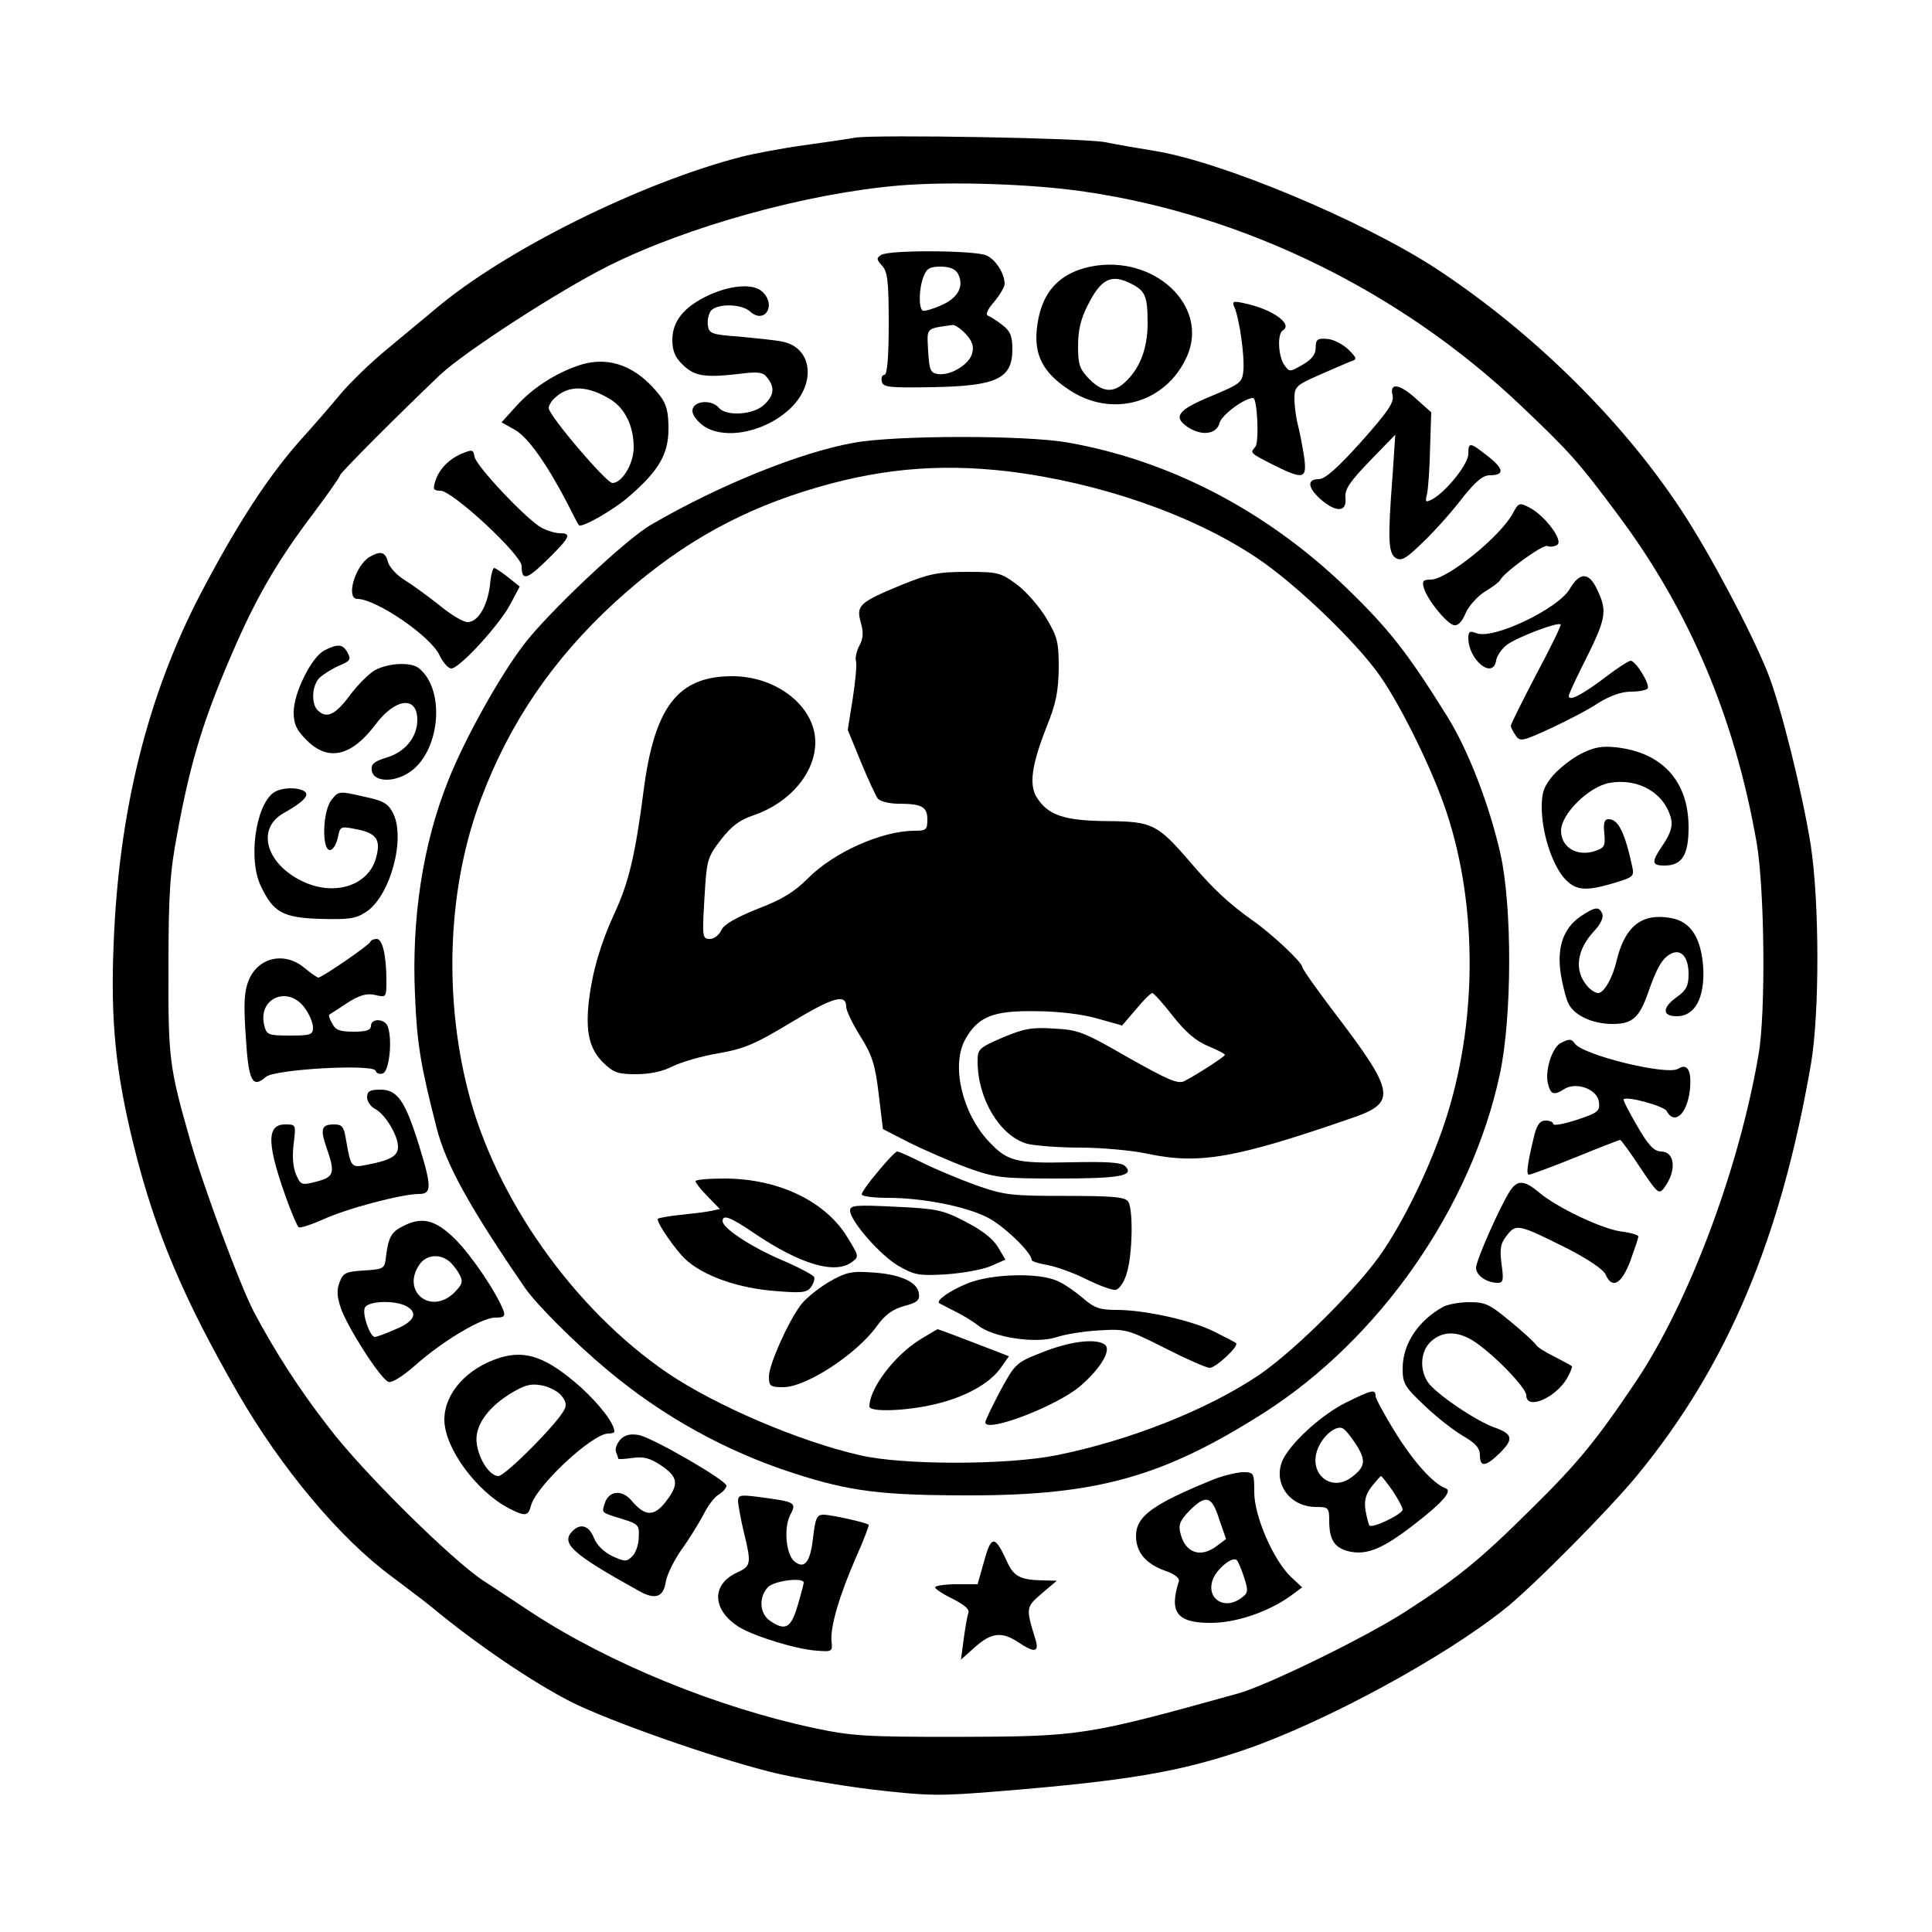
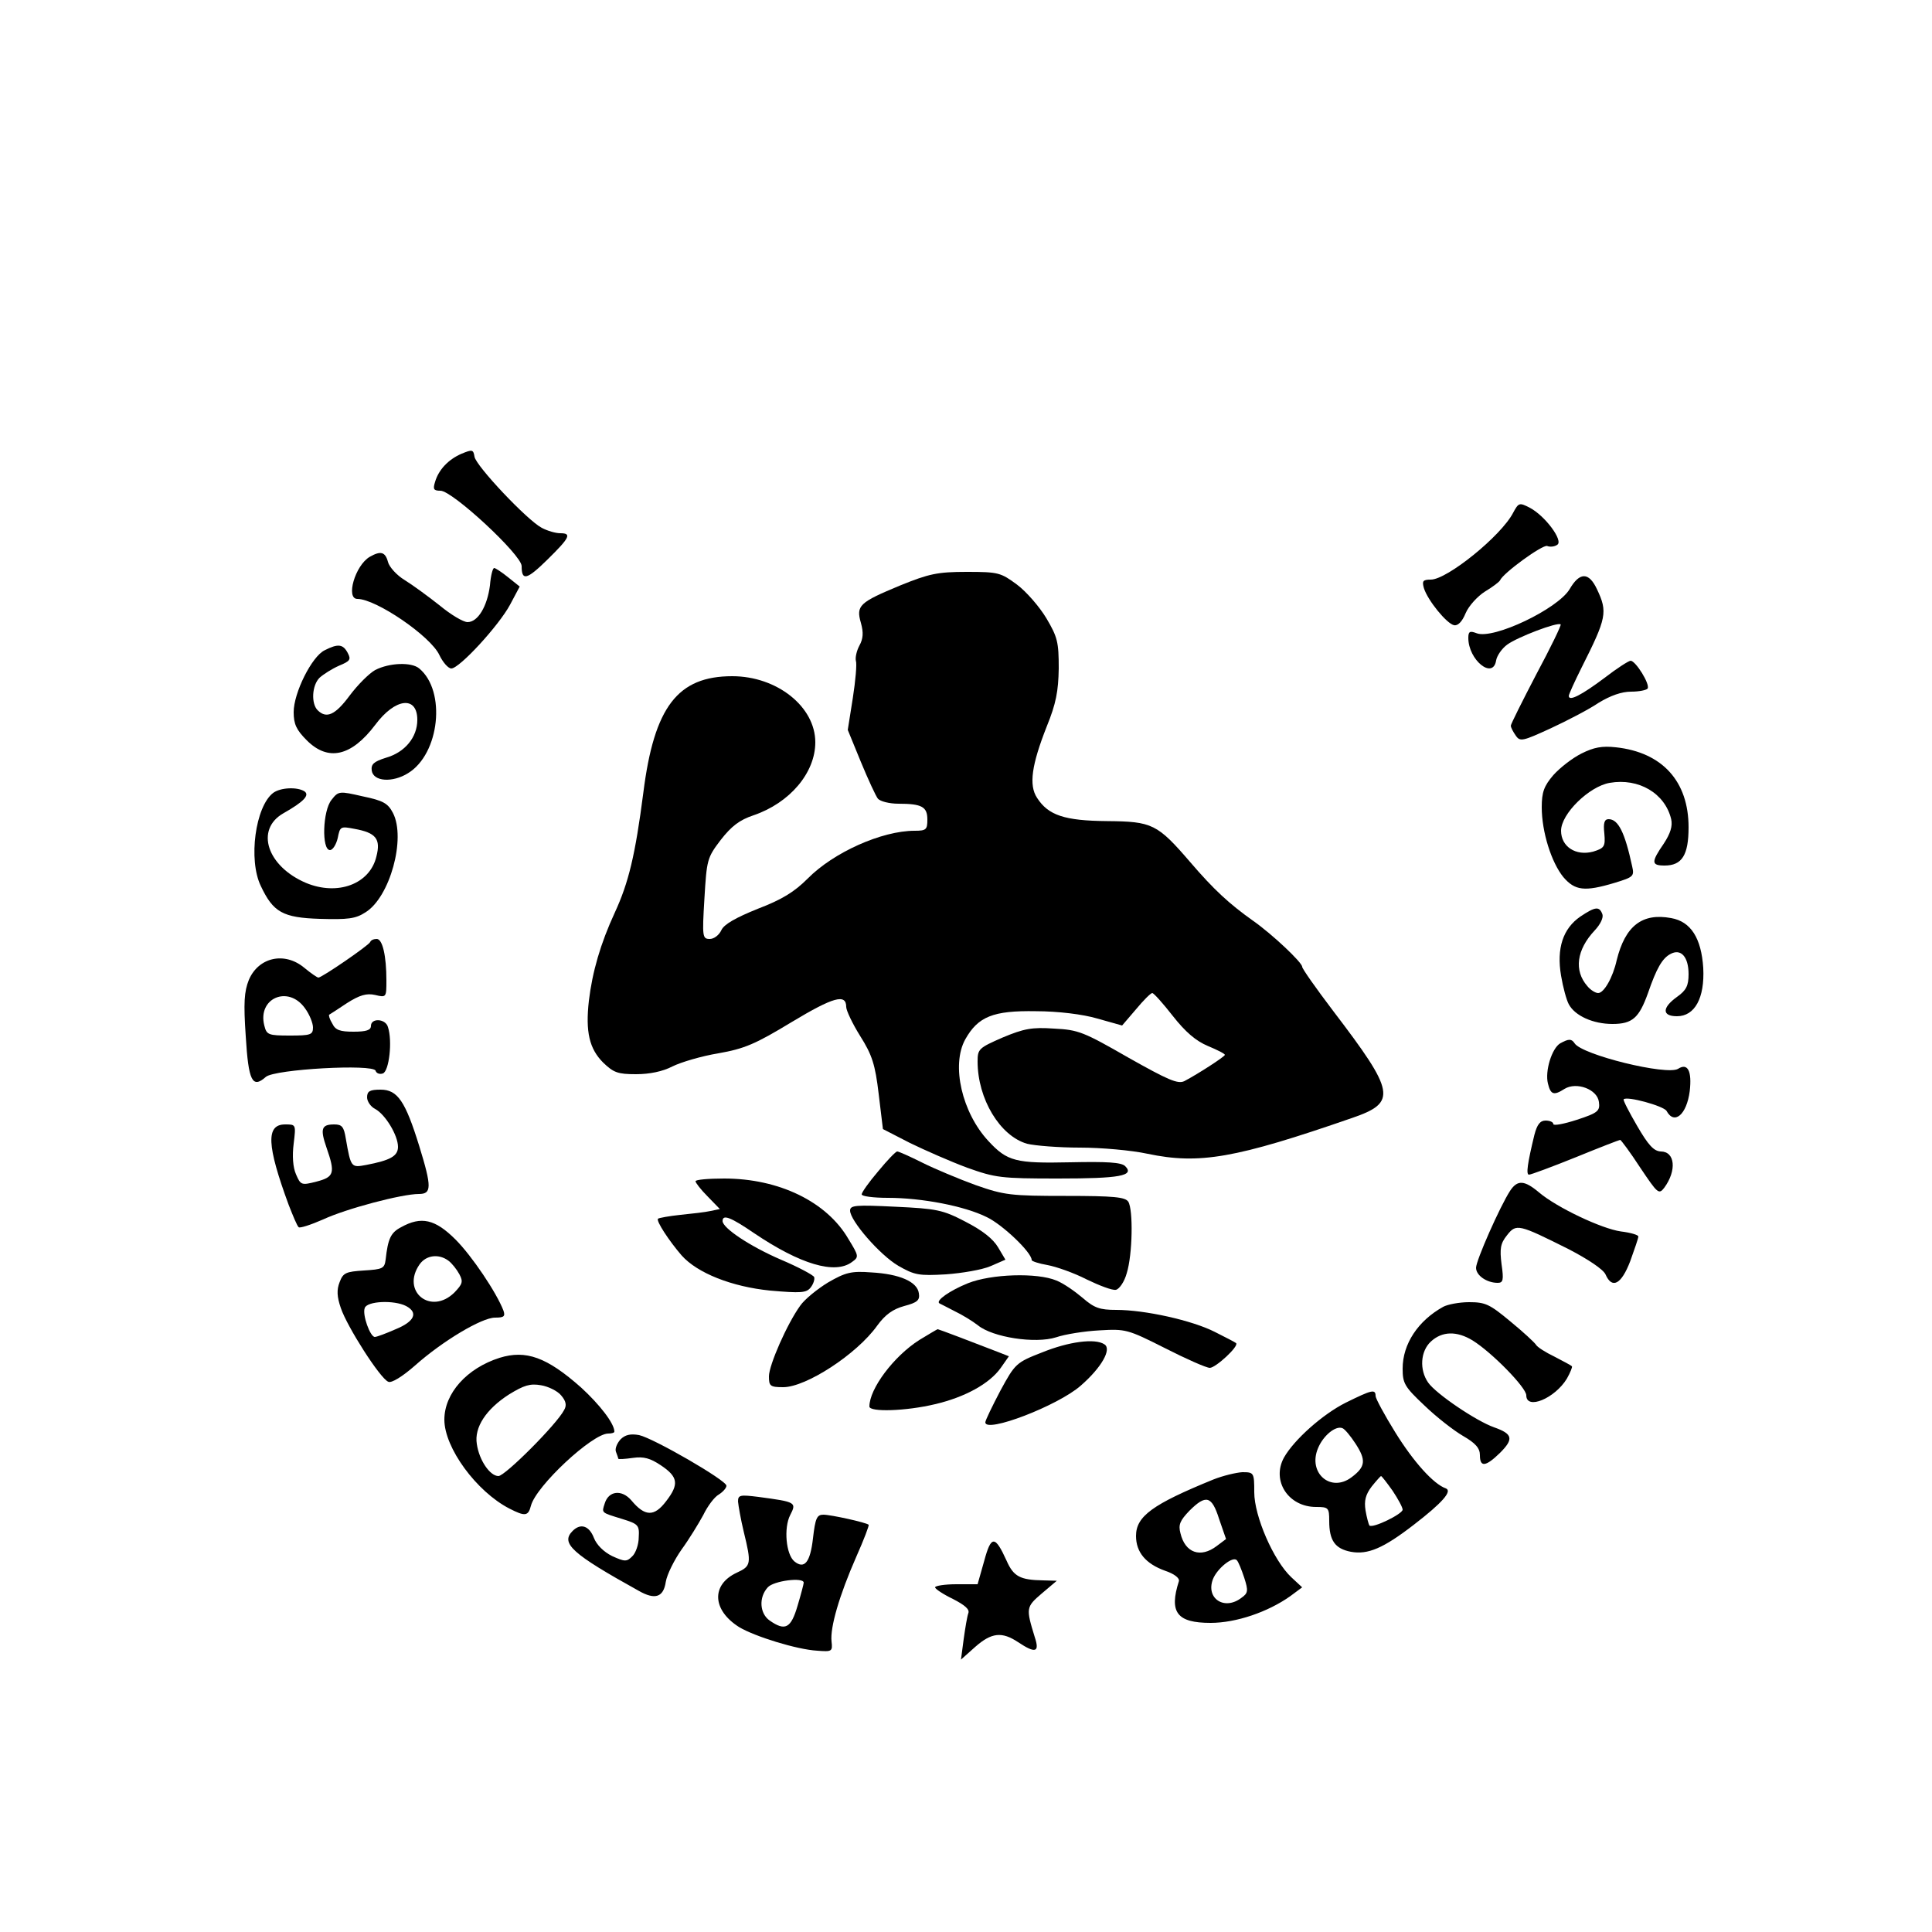
<svg xmlns="http://www.w3.org/2000/svg" width="666.667" height="666.667" version="1.0" viewBox="0 0 500 500">
-   <path d="M221.5 35.6c-1.6.3-7.7 1.2-13.5 2s-13.1 2.2-16.2 3c-26 6.7-61.5 24.3-79.4 39.6-2.8 2.3-8.4 7-12.4 10.3-4 3.3-9.3 8.4-11.9 11.5-2.5 3-6.9 8.1-9.8 11.3-8.5 9.4-16.7 21.9-26.3 40.2-13.8 26.4-21.3 56.4-22.6 91-.8 19.7.5 32.9 5.2 51.9 5.5 22.3 12.9 39.7 27 64.2 11.2 19.4 26.4 37.6 39.9 47.5 4.4 3.3 9 6.8 10.2 7.8 11.3 9.4 26.1 19.5 36.4 24.7 9.9 4.9 35.9 14.1 51.4 18 5.5 1.4 17.2 3.4 26 4.5 14.9 1.7 17.2 1.8 34 .4 32.8-2.7 46.1-5 63-10.8 20.5-7.1 51-23.6 66.9-36.3 7.1-5.6 27.3-26 34.4-34.7 23.3-28.4 37.1-61.2 44.9-106.5 2.2-13 2.2-41.7-.1-56.6-2.2-13.7-7.8-36.3-11.2-44.7-4.5-11.1-15.1-31-22.3-41.9-15.4-23.4-38.6-46.2-63.6-62.6-19.1-12.4-55.6-27.7-73-30.4-3.8-.6-9.5-1.6-12.5-2.2-5.4-1.1-58.7-2-64.5-1.2zm59.2 14c41.2 6 81.5 25.7 112.4 54.9 13.4 12.7 15.4 15 25.9 29.1 18.3 24.6 30 52.3 35.6 84.4 2.1 12.1 2.4 44.3.5 55-5.1 29.7-18 64-31.7 84.5-10.2 15.2-15.1 21.2-27.1 33-13.5 13.4-19.1 17.9-32.6 26.6-10.2 6.6-36 19.2-43.4 21.2-39.6 11-40.7 11.1-72.8 11.2-23.5 0-27-.2-36.9-2.3-25.2-5.4-52.8-16.7-72.9-29.8-4-2.6-9.6-6.4-12.6-8.3-8.3-5.5-31.4-28.3-40.1-39.8-7.7-9.9-14-19.8-19.3-29.8-3.6-6.9-13.1-32.4-16.6-44.8-5.3-18.6-5.6-20.8-5.5-44.7 0-18.7.4-24.5 2.3-34.4 3.5-19.1 7-30.3 15.3-49.1 5.7-12.9 11.1-22 19.8-33.5 3.8-5.1 7-9.6 7-10 0-.6 15.4-16 25.9-26 6.4-6 30.8-21.8 43.6-28.2C177.9 58.6 208.9 50 232.8 48c13.3-1.1 34.5-.4 47.9 1.6z" />
-   <path d="M228 66c-1.2.8-1.2 1.1.3 2.8 1.4 1.5 1.7 4 1.7 15 0 8.7-.4 13.2-1.1 13.2-.6 0-.9.8-.7 1.7.3 1.5 1.7 1.7 13.1 1.5C258 99.9 262 98 262 90.4c0-3.4-.5-4.7-2.6-6.3-1.4-1.1-3-2.1-3.7-2.4-.7-.2-.2-1.6 1.6-3.6 1.5-1.8 2.7-3.9 2.7-4.6 0-2.7-2.3-6.3-4.7-7.4-2.9-1.3-25.2-1.5-27.3-.1zm19.9 4.8c1.7 3.2.1 6.3-4.3 8.2-2.2 1-4.4 1.6-4.8 1.4-1.1-.7-1-5.7.2-8.8.8-2.1 1.6-2.6 4.4-2.6 2.4 0 3.8.6 4.5 1.8zm2 15.6c1.7 1.8 2.2 3.2 1.7 5-.7 2.9-5.6 5.9-8.9 5.4-1.9-.3-2.2-1-2.5-6-.3-6.1-.8-5.7 6.4-6.7.6 0 2.1 1 3.3 2.3zM282.2 69c-8.5 1.8-13 7.1-13.9 16.4-.6 6.6 1.7 11 8.1 15.3 11.2 7.7 25.4 3.7 30.8-8.5 5.8-13.1-8.6-26.5-25-23.2zm10.7 4.5c3.5 1.8 4.1 3.2 4.1 10.1 0 6.3-1.8 11.3-5.4 14.9-3.3 3.3-6.1 3.2-9.7-.4-2.5-2.6-2.9-3.7-2.9-8.6 0-4 .7-7 2.5-10.5 3.5-7 6.2-8.2 11.4-5.5zm-109.5 2.9c-6.4 3-9.4 6.7-9.4 11.6 0 2.7.7 4.5 2.6 6.3 3 3 5.6 3.5 14.3 2.5 5.5-.7 6.6-.5 7.7 1 2 2.5 1.7 4.6-.9 7-2.8 2.6-9.8 3-11.7.7-1.7-2-5.9-1.9-6.7.2-.4 1 .3 2.4 2.1 4 5 4.3 15.8 2.6 22.7-3.6 7.3-6.5 6.3-16.2-1.7-17.7-1.9-.4-7-.9-11.2-1.3-7.1-.5-7.7-.8-8-2.9-.2-1.3.2-3 .8-3.8 1.7-1.9 7.9-1.8 10.1.2 3.7 3.4 6.9-1.5 3.3-5-2.2-2.3-8.1-1.9-14 .8zm136.1 3.2c1.3 3.1 2.6 12.6 2.3 16.2-.3 3.2-.7 3.5-8.3 6.7-8.5 3.5-10 5.3-6.3 7.9 3.6 2.5 7.6 2.1 8.4-.9.5-2.1 6.5-6.5 8.7-6.5 1.1 0 1.6 11.4.6 12.6-1.4 1.7-1.6 1.5 4.8 4.8 7.7 3.8 8.6 3.6 7.8-2.2-.4-2.6-1.1-6.3-1.6-8.2-.5-1.9-.9-5-.9-6.8 0-3.1.4-3.5 6.3-6.1 3.4-1.5 7.1-3.1 8.1-3.5 1.9-.6 1.9-.8-.5-3.2-1.4-1.3-3.8-2.6-5.5-2.7-2.5-.2-2.9.2-2.9 2.3 0 1.7-1 3-3.4 4.4-3.3 1.9-3.4 1.9-4.7.1-1.6-2.2-1.9-8.1-.4-9 2.7-1.6-2.7-5.5-9.9-7-3.1-.7-3.3-.5-2.6 1.1zM150.3 94.4c-6.3 2-12.5 6-16.7 10.7l-3.8 4.2 3.4 1.9c3.4 1.9 8.2 8.7 13.5 18.8 1.5 3 2.9 5.7 3.1 5.9.5.9 8.9-3.8 13.1-7.5 7.6-6.6 10.1-10.9 10.1-17.4 0-4.4-.5-6.4-2.2-8.6-5.9-7.6-13-10.3-20.5-8zm7.6 8.9c3.8 2.3 6.1 6.9 6.1 12.5 0 4.2-3 9.2-5.5 9.2-1.6 0-16.5-17.5-16.5-19.4 0-.7.8-2 1.8-2.8 3.5-3.2 8.3-3 14.1.5zm202.5-1c.4 1.9-1.1 4.1-8.1 12-6.2 6.9-9.4 9.7-11 9.7-3.2 0-2.9 2.3.8 5.5 3.9 3.2 6.5 3 6.1-.7-.2-2.2 1.1-4.1 6.3-9.5l6.6-6.8-.7 10.5c-1.3 16.8-1.1 20.1.8 21.4 1.5.9 2.7.2 7.4-4.4 3.1-3 7.6-8.1 10-11.3 3.3-4.1 5.2-5.7 6.9-5.7 3.9 0 3.8-1.6-.4-4.9-4.7-3.7-5.1-3.8-5.1-.6 0 2.6-5.7 9.7-9.3 11.7-1.8.9-1.9.8-1.4-1.3.3-1.3.7-6.6.8-11.8l.3-9.4-3.7-3.3c-4.4-4.1-7.2-4.5-6.3-1.1zm-139.5 12.3c-13.9 2.5-34.9 11-52.4 21.2-6.5 3.7-26.9 23-33 31.1-6.4 8.4-15.4 24.7-19.5 35.1-6.6 16.5-9.5 35.7-8.6 55.5.5 12.7 1.5 18.4 5.6 34.4 2.4 9.5 8.7 20.8 23 41.6 2.9 4.1 12.5 13.8 21 20.9 14.4 12.1 30.8 21.2 48.5 26.9 14.5 4.7 22.8 5.7 45.4 5.7 33 0 50.1-4.8 76.1-21.3 30.1-19.2 53.8-53.2 61.2-87.9 3.1-14.7 3.2-43 .1-56.9-2.9-12.7-8.3-26.7-13.7-35.4-10.5-16.9-15.4-23-26.6-33.8-20.6-19.7-45.5-32.6-71.8-37.2-10.9-1.9-44.6-1.9-55.3.1zM261 122c23.6 2.9 47.6 11.2 64.3 22.4 9.9 6.6 25.7 21.7 31.9 30.6 5.5 7.9 13.7 24.6 17.2 35.3 8.1 24.5 7.9 54.9-.5 80.2-3.7 11.1-9.7 23.8-15.8 33-6 9.1-22.6 25.7-32.2 32.3-13.5 9.1-33.6 17-52.4 20.8-12.9 2.6-40 2.6-51 0-15.8-3.6-37.4-12.9-49.8-21.3-24.3-16.6-44.6-45.4-51.6-73.1-6.4-25.1-5.1-53.1 3.4-75.5 7.4-19.7 18.6-36.1 34.6-50.8 15.2-13.9 30.3-22.8 48.9-28.7 18.3-5.8 34.5-7.4 53-5.2z" />
  <path d="M233 151.5c-10.6 4.4-11.5 5.2-10.2 9.7.7 2.5.6 4.1-.4 5.9-.7 1.3-1.1 3.1-.9 3.9.3.8-.1 5.2-.8 9.7l-1.3 8.2 3.4 8.3c1.9 4.6 3.9 8.9 4.4 9.5.6.7 3 1.3 5.3 1.3 6.1 0 7.5.8 7.5 4.1 0 2.6-.3 2.9-3.3 2.9-8.5 0-21 5.6-27.7 12.4-3.4 3.4-6.6 5.4-12.9 7.8-5.7 2.3-8.7 4-9.4 5.5-.6 1.3-1.9 2.3-3 2.3-1.9 0-2-.5-1.4-10.4.6-10.1.7-10.6 4.2-15.2 2.8-3.6 4.9-5.2 8.5-6.4 9.4-3.2 16-11 16-18.9 0-9.2-9.9-17.1-21.5-17.1-14.1 0-20.2 7.9-23 30.1-2.1 16.2-3.8 23.3-7.4 31.1-3.7 8-5.8 15.3-6.7 22.8-.9 8 .1 12.4 3.7 16 2.7 2.6 3.8 3 8.5 3 3.5 0 6.9-.7 9.4-2 2.2-1.1 7.6-2.7 11.9-3.4 6.8-1.2 9.6-2.4 19-8.1 10.8-6.5 14.1-7.4 14.1-3.9 0 .9 1.6 4.3 3.6 7.5 3.1 4.9 3.9 7.4 4.8 15l1.1 9.1 7 3.6c3.9 1.9 10.5 4.8 14.8 6.4 7.3 2.6 8.7 2.8 23.5 2.8 16 0 19.9-.7 17.4-3.2-1-1-4.7-1.2-14.2-1-14.1.3-16.3-.2-21.2-5.5-6.8-7.3-9.7-19.6-6-26.3 3.3-5.9 7.2-7.5 18.3-7.3 5.7 0 12.2.8 15.9 1.9l6.4 1.8 3.6-4.2c1.9-2.3 3.8-4.2 4.2-4.2.4 0 2.8 2.7 5.3 5.9 3.3 4.2 6 6.5 9.1 7.8 2.4 1 4.4 2 4.4 2.3-.1.5-6.9 4.9-10.5 6.8-1.7.8-4.2-.3-14.5-6.1-11.5-6.6-12.9-7.2-19.2-7.5-5.7-.4-7.8 0-13.3 2.3-6.2 2.7-6.5 3-6.5 6.2 0 9.7 5.8 19.3 12.8 21.3 2 .5 8.2 1 13.7 1s13.4.7 17.5 1.6c13.4 2.8 22.7 1.2 53-9.3 11.6-4 11.1-6.6-5-27.7-4.4-5.8-8-10.9-8-11.4 0-1.1-7.7-8.4-12.7-11.9-6.2-4.4-10.2-8.1-16.2-15.1-8.6-10-9.9-10.6-21.6-10.7-11-.1-15.2-1.5-18.1-6-2.2-3.3-1.4-8.6 2.5-18.5 2.4-5.9 3-9.1 3.1-15 0-6.8-.3-8.1-3.2-13-1.8-3-5.2-6.9-7.6-8.7-4.2-3.1-4.8-3.3-13-3.3-7.6 0-9.8.5-17.2 3.5z" />
  <path d="M227.3 303.1c-2.4 2.8-4.3 5.5-4.3 6s3 .9 6.8.9c8.7 0 19.8 2.1 25.6 5 4 1.9 11.6 9.1 11.6 11.1 0 .3 1.8.9 4.1 1.3 2.2.4 6.8 2 10.1 3.7 3.3 1.6 6.7 2.9 7.6 2.7.9-.2 2.2-2.1 2.8-4.3 1.5-4.8 1.7-16.4.4-18.5-.8-1.2-3.7-1.5-16.2-1.5-14.2 0-15.9-.2-23.3-2.8-4.4-1.6-10.6-4.2-13.8-5.8-3.2-1.6-6.1-2.9-6.5-2.9-.4 0-2.6 2.3-4.9 5.1zm-47.3 2.6c0 .4 1.4 2.2 3.1 3.9l3.2 3.3-2.4.5c-1.3.3-4.8.7-7.8 1-2.9.3-5.6.8-5.8 1-.6.5 2.9 5.8 6.1 9.5 4.1 4.6 13 8.1 22.9 9.1 8 .7 9.4.6 10.5-.8.7-.9 1.1-2.1.9-2.7-.2-.5-4.1-2.6-8.6-4.5-8.1-3.5-15.1-8.2-15.1-10 0-1.8 2.1-1 8.1 3.1 12 8.1 21 10.8 25.4 7.5 1.8-1.3 1.8-1.5-.9-5.9-5.6-9.7-18-15.7-32.2-15.7-4.1 0-7.4.3-7.4.7z" />
  <path d="M220 313.3c0 2.6 7.7 11.5 12.5 14.3 4.2 2.4 5.3 2.6 12.3 2.2 4.2-.3 9.4-1.2 11.5-2.1l3.9-1.7-1.9-3.2c-1.3-2.2-4.1-4.4-8.4-6.6-5.9-3.1-7.5-3.4-18.2-3.9-10.2-.5-11.7-.4-11.7 1zm-5.7 18.6c-2.8 1.7-6.1 4.4-7.2 6-3.4 4.7-8.1 15.4-8.1 18.3 0 2.5.3 2.8 3.7 2.8 5.9 0 19-8.5 24.3-15.9 2.1-2.9 4.1-4.3 7-5.1 3.4-.9 4.1-1.5 3.8-3.3-.4-3-5-5-12.3-5.4-5.2-.4-6.7 0-11.2 2.6zm36.2.2c-4.7 1.9-8.4 4.5-7.4 5.2.2.1 2 1 3.9 2 1.9.9 4.7 2.6 6.1 3.7 3.8 3.1 14.8 4.8 20.2 3.1 2.3-.8 7.4-1.6 11.2-1.8 6.8-.4 7.3-.3 17 4.6 5.5 2.8 10.7 5.1 11.6 5.1 1.5 0 7.6-5.6 6.8-6.4-.2-.2-2.7-1.5-5.5-2.9-5.9-3-18.1-5.7-25.5-5.7-4.3 0-5.7-.5-8.7-3.1-2-1.7-5-3.8-6.8-4.5-5-2.1-16.9-1.7-22.9.7zm-12.6 14.7C231.3 351 225 359.4 225 364c0 1.5 9.5 1.2 17-.6 7.7-1.8 14.1-5.3 17-9.4l2.1-3-2.8-1.1c-6.4-2.5-15.4-5.9-15.6-5.9-.2 0-2.3 1.3-4.8 2.8z" />
  <path d="M269.7 350c-6.7 2.6-7 2.9-10.8 9.9-2.1 4-3.9 7.7-3.9 8.2 0 2.9 18.8-4.3 24.7-9.5 5.4-4.7 8.1-9.5 6.1-10.7-2.4-1.6-9.2-.7-16.1 2.1zM119.5 117.4c-3.5 1.5-6 4.2-6.9 7.3-.6 1.9-.4 2.3 1.4 2.3 3.1 0 21 16.6 21 19.5 0 3.9 1.3 3.6 6.7-1.7 5.8-5.7 6.3-6.8 3.3-6.8-1.2 0-3.3-.6-4.8-1.4-3.8-2-17-16-17.4-18.4-.3-1.9-.6-1.9-3.3-.8zm272.1 15.3c-3.1 6-17.1 17.3-21.3 17.3-2.1 0-2.3.4-1.8 2.2 1 3.2 5.9 9.2 7.8 9.6 1 .2 2.1-.9 3-3.1.8-1.9 3.1-4.4 5-5.6 2-1.2 3.7-2.5 3.9-2.9.8-1.9 11-9.3 12.2-8.9.7.3 1.9.2 2.6-.3 1.7-1-3.1-7.5-7.1-9.6-2.7-1.4-2.9-1.3-4.3 1.3zM95.7 144.1c-3.8 2.2-6.3 10.9-3.2 10.9 4.8 0 18.9 9.6 21.2 14.5.9 1.9 2.3 3.5 3.1 3.5 2.1 0 12.3-11.1 15.2-16.5l2.5-4.7-3-2.4c-1.6-1.3-3.3-2.4-3.6-2.4-.4 0-.9 2-1.1 4.5-.7 5.4-3.1 9.5-5.8 9.5-1.1 0-4.3-1.9-7.2-4.3-2.9-2.3-7-5.3-9.1-6.6-2-1.2-4-3.4-4.3-4.7-.7-2.6-1.9-2.9-4.7-1.3zm310.5 8.4c-3.1 5.1-19.6 13-24 11.4-1.8-.7-2.2-.5-2.2 1.2 0 5.7 6.4 10.9 7.2 5.8.2-1.2 1.5-3.1 2.9-4.1 2.6-1.9 13-5.9 13.8-5.2.2.2-2.6 6-6.3 12.9-3.6 6.9-6.6 12.9-6.6 13.3 0 .5.6 1.6 1.3 2.6 1.1 1.6 1.8 1.4 9-1.9 4.3-2 9.9-4.9 12.4-6.6 3.1-1.9 6-2.9 8.4-2.9 2.1 0 4-.4 4.3-.8.7-1.1-3.1-7.2-4.4-7.2-.5 0-3.6 2-6.7 4.4-6 4.5-9.3 6.2-9.3 4.7 0-.4 1.5-3.7 3.3-7.3 6.5-12.9 6.8-14.4 4-20.3-2.1-4.5-4.5-4.5-7.1 0zM84 168.3c-3.3 1.6-8 11-8 16 0 3.1.7 4.6 3.4 7.3 5.5 5.5 11.5 4.2 17.7-4 5.2-7 10.9-7.6 10.9-1.3 0 4.5-3.2 8.4-8.1 9.8-3.2 1-3.9 1.7-3.7 3.3.4 2.9 5.4 3.2 9.4.7 8.2-5 9.9-21.3 2.9-27.1-2-1.7-7.7-1.5-11.4.4-1.6.9-4.5 3.8-6.6 6.6-3.7 5-6 6.1-8.3 3.8-1.7-1.7-1.5-6.4.5-8.4 1-.9 3.2-2.3 5-3.1 2.9-1.2 3.2-1.6 2.3-3.3-1.2-2.3-2.5-2.5-6-.7zM409.3 195c-2.4 1.2-5.6 3.7-7.3 5.6-2.4 2.8-3 4.4-3 8.3 0 6.4 2.5 14.3 5.6 18.1 3 3.5 5.5 3.8 13.2 1.5 4.9-1.5 5.2-1.7 4.6-4.3-1.9-8.8-3.6-12.2-6.1-12.2-1.1 0-1.4 1-1.1 3.7.3 3.4 0 3.8-2.9 4.7-4.5 1.2-8.3-1.3-8.3-5.4 0-4.4 7.3-11.5 12.6-12.4 7.5-1.3 14.3 2.7 15.9 9.4.4 1.8-.2 3.7-1.9 6.3-3.3 4.8-3.3 5.7.2 5.7 4.5 0 6.2-2.7 6.2-9.9 0-11.9-6.8-19.4-18.8-20.7-3.6-.4-5.7 0-8.9 1.6zM70.7 205.2c-4.6 3.5-6.5 17.3-3.2 24.1 3.2 6.8 5.7 8.2 15.3 8.5 7.2.2 9.2 0 11.8-1.7 6.3-3.9 10.5-19.1 7.1-25.7-1.3-2.5-2.5-3.2-7.8-4.3-6.1-1.4-6.3-1.4-8.1.9-2.3 2.8-2.6 13-.4 13 .7 0 1.6-1.4 2-3.1.6-3 .7-3.1 4.3-2.4 5.6 1 6.9 2.6 5.7 7.2-1.7 7.1-10 10.2-18.2 6.8-10.1-4.3-13.2-13.8-5.9-18 5.3-3 6.9-4.7 5.5-5.7-1.9-1.2-6.2-1-8.1.4zm338.3 32c-4.5 3.1-6.2 8.2-5 15.3.5 3 1.4 6.3 2 7.4 1.6 3 6.3 5.1 11.3 5.1 5.2 0 6.9-1.6 9.2-8 2.2-6.4 3.7-9 5.8-10.1 2.7-1.5 4.7.7 4.7 5.2 0 3-.6 4.2-3 5.9-3.9 2.8-3.9 5 0 5 4.6 0 7.2-4.7 6.8-12.5-.5-7.7-3.2-12-8.3-12.9-7.5-1.4-11.9 2-14.1 10.9-1 4.5-3.3 8.5-4.8 8.5-.7 0-2-.8-2.8-1.8-3.5-4-2.8-9.4 1.9-14.4 1.5-1.6 2.3-3.3 2-4.2-.8-2.1-1.8-2-5.7.6zm-313.2 6.6c-.4.9-12.5 9.2-13.4 9.2-.3 0-1.9-1.1-3.6-2.5-5.1-4.3-11.9-2.8-14.4 3.1-1.2 3-1.4 5.9-.8 14.6.7 11.6 1.7 13.6 5.2 10.5 2.3-2 27.8-3.4 28.4-1.6.2.7 1.1 1 1.9.7 1.6-.6 2.5-8.4 1.3-12-.6-2.2-4.4-2.4-4.4-.3 0 1.1-1.2 1.5-4.5 1.5-3.5 0-4.7-.4-5.5-2.1-.7-1.1-1-2.2-.8-2.3.2-.1 2.2-1.4 4.6-3 3.3-2.1 5.1-2.6 7.3-2.1 2.9.7 2.9.6 2.9-3.8 0-6.3-1-10.7-2.5-10.7-.8 0-1.5.3-1.7.8zm-16.9 17.1c1.2 1.6 2.1 3.9 2.1 5 0 1.9-.6 2.1-6 2.1-5.6 0-6-.2-6.6-2.6-1.8-7.1 6.2-10.5 10.5-4.5zm324.9 9.1c-2.2 1.3-4 7.2-3.2 10.4.7 2.9 1.5 3.2 4.3 1.4 3.1-1.9 8.5.1 8.9 3.4.3 2.3-.2 2.8-5.7 4.6-3.4 1.1-6.1 1.6-6.1 1.1s-.9-.9-2-.9c-1.4 0-2.2 1-2.9 3.7-1.8 7.4-2.2 10.3-1.4 10.3.5 0 5.9-2 12.1-4.5 6.1-2.5 11.3-4.5 11.5-4.5.2 0 2.6 3.2 5.2 7.2 4.5 6.7 4.8 7 6.2 5.2 3.3-4.5 2.8-9.4-.9-9.4-1.8-.1-3.2-1.6-6.1-6.6-2.1-3.6-3.7-6.7-3.5-6.9.8-.9 10.3 1.7 11.1 3 2 3.7 5.2 1 6-5.1.6-5.2-.5-7.4-3-5.8-2.9 1.8-24.9-3.6-26.8-6.6-.8-1.2-1.5-1.2-3.7 0zM95 284c0 1 .9 2.4 2.1 3 2.6 1.4 5.9 6.8 5.9 9.8 0 2.4-2 3.5-8.3 4.7-3.8.7-3.9.7-5.2-6.8-.5-3.1-1-3.7-3-3.7-3.3 0-3.7 1.1-2 6 2.3 6.6 2 7.6-2.6 8.8-3.9 1-4.1.9-5.3-1.9-.8-1.8-1-4.8-.6-7.9.6-5 .6-5-2.2-5-5 0-4.8 5.3.9 20.8 1.1 2.8 2.2 5.5 2.6 5.8.3.3 3.1-.6 6.3-2 6-2.8 20.4-6.6 24.8-6.6 3.3 0 3.4-1.7.1-12.4-3.6-11.6-5.6-14.6-10-14.6-2.8 0-3.5.4-3.5 2zm295.8 24.2c-2.6 4-8.8 18-8.8 19.9 0 2 2.8 3.9 5.6 3.9 1.4 0 1.6-.7 1-4.8-.5-4-.3-5.4 1.4-7.5 2.4-3.1 3-2.9 16 3.6 5 2.6 8.9 5.2 9.5 6.5 1.7 3.9 4.1 2.6 6.4-3.4 1.1-3.1 2.1-5.9 2.1-6.4 0-.4-2-1-4.5-1.3-5-.7-16.6-6.2-21.2-10.1-3.8-3.2-5.6-3.3-7.5-.4zm-287 9.4c-2.7 1.4-3.4 3-4 8.4-.3 2.3-.8 2.5-5.6 2.8-4.7.3-5.4.6-6.3 3-.8 2-.7 3.8.3 6.7 1.6 4.8 10.2 18.3 12.3 19.1.8.4 3.6-1.3 6.9-4.2 7.2-6.4 17.3-12.4 20.7-12.4 2.3 0 2.7-.3 2.2-1.8-1.8-4.7-8.2-14.2-12.4-18.4-5.3-5.3-8.9-6.1-14.1-3.2zm12.3 8.7c.9.7 2.1 2.2 2.8 3.5 1 1.9.8 2.5-1.3 4.7-6.1 6-13.9-.3-9-7.3 1.7-2.4 5-2.8 7.5-.9zm-11 11.7c3.2 1.7 2.2 4-2.7 6-2.5 1.1-4.9 2-5.4 2-1.2 0-3.3-5.8-2.6-7.5.6-1.8 7.6-2.1 10.7-.5zm268.4.2c-6.5 3.6-10.5 9.6-10.5 16 0 3.8.5 4.7 5.6 9.5 3.1 3 7.6 6.5 10 7.9 3.3 1.9 4.4 3.2 4.4 5 0 3.2 1.5 3 5.2-.6 3.6-3.6 3.3-4.9-1.5-6.6-4.6-1.6-15.1-8.7-17.1-11.6-2.3-3.3-2-8.1.7-10.6 2.9-2.7 6.7-2.8 10.8-.3 5 3.1 13.9 12.2 13.9 14.2 0 3.9 7.4.8 10.5-4.3.9-1.6 1.5-3.1 1.3-3.2-.1-.2-2.2-1.3-4.5-2.5-2.3-1.1-4.5-2.5-4.8-3.1-.4-.6-3.3-3.3-6.6-6-5.4-4.5-6.5-5-10.7-5-2.6 0-5.6.6-6.7 1.2zm-244.2 13.2c-8.5 2.7-14.3 9.2-14.3 16 0 7.3 8.3 18.6 16.8 23 4.1 2.1 4.9 2 5.6-.7 1.3-5.1 15.9-18.7 20-18.7.9 0 1.6-.2 1.6-.5 0-2.1-3.8-7-8.6-11.4-8.9-7.9-14.3-9.8-21.1-7.7zm15.9 9.7c1.3 1.5 1.5 2.6.8 3.8-1.9 3.7-15.3 17.1-17 17.1-2.2 0-5-4.1-5.6-8.3-.7-4.3 2.4-9 8.3-12.8 3.9-2.4 5.5-2.9 8.3-2.4 1.9.3 4.3 1.5 5.2 2.6zm203.1 1.9c-6 3-13.4 9.6-16 14.2-3.3 6 1.1 12.8 8.3 12.8 3.2 0 3.4.2 3.4 3.6 0 5.1 1.5 7.2 5.6 8 4.4.8 8.4-.9 16.3-7 7.4-5.7 10-8.7 8.3-9.4-3.2-1.1-8.4-6.9-13.1-14.5-2.8-4.5-5.1-8.8-5.1-9.4 0-1.9-1-1.6-7.7 1.7zm2.5 10.6c2.8 4.3 2.6 6-1 8.7-5.4 4.1-11.4-1.1-8.7-7.5 1.3-3.2 4.5-5.9 6.3-5.2.6.2 2.1 2 3.4 4zm9.6 12.2c1.4 2.1 2.6 4.3 2.6 4.9 0 1.1-7.7 4.9-8.6 4.1-.2-.3-.7-2.1-1-3.9-.4-2.5 0-4.1 1.6-6.2 1.2-1.5 2.3-2.7 2.4-2.7.2 0 1.5 1.7 3 3.8zm-199.8-13.3c-.9 1-1.5 2.4-1.2 3.2.3.8.6 1.6.6 1.8 0 .2 1.7.1 3.8-.2 2.8-.4 4.5.1 7.2 1.9 4.5 3 4.8 4.9 1.4 9.3-3.1 4.1-5.5 4-9-.2-2.5-2.9-5.9-2.5-6.9.8-.8 2.5-1 2.3 4.5 4 4.2 1.3 4.5 1.6 4.3 4.8 0 1.8-.8 4.1-1.7 4.9-1.4 1.4-1.9 1.4-5.2-.1-2.2-1.1-4-2.9-4.7-4.7-1.2-3.1-3.4-3.9-5.5-1.8-3.2 3.2-.2 5.9 17.1 15.5 4.2 2.4 6.4 1.7 7-2.3.3-1.9 2.2-5.7 4.1-8.4 1.9-2.6 4.4-6.7 5.6-8.9 1.1-2.3 2.9-4.7 4-5.3 1.1-.7 2-1.7 2-2.3 0-1.4-18.9-12.3-22.6-13.1-2.2-.4-3.6-.1-4.8 1.1zM314 382.9c-15.7 6.4-20 9.5-20 14.6 0 4.2 2.5 7.2 7.5 9 2.4.8 3.8 1.9 3.6 2.7-2.6 8.1-.5 10.8 8.2 10.8 6.6 0 14.8-2.8 20.6-6.9l3.1-2.3-2.8-2.6c-4.6-4.3-9.6-15.8-9.6-22 0-5.1-.1-5.2-3.1-5.2-1.6.1-5 .9-7.5 1.9zm1.5 10.2 1.8 5.2-2.4 1.8c-4.2 3.2-8.2 1.8-9.4-3.3-.6-2.2-.1-3.3 2.3-5.8 4.3-4.3 5.8-3.9 7.7 2.1zm6.5 15.2c1.1 3.4 1 4-.7 5.2-4.4 3.4-9.3.2-7.4-4.8 1.1-2.8 5.2-6.1 6.2-4.9.4.4 1.2 2.4 1.9 4.5zm-131-19.7c.1 1.1.7 4.6 1.5 7.9 2 8.2 1.9 8.8-1.8 10.5-6.7 3.1-6.4 9.7.6 14.1 4 2.4 14.9 5.8 20.2 6.1 3.8.3 4 .2 3.7-2.4-.4-3.6 2-11.9 6.4-21.9 2-4.5 3.4-8.2 3.2-8.3-.7-.6-9.8-2.6-11.7-2.6-1.7 0-2.1.9-2.7 6.1-.7 6.2-2.2 8.1-4.8 6-2.2-1.8-2.8-8.7-1.1-12 1.7-3.3 1.5-3.4-8.2-4.7-4.8-.6-5.3-.5-5.3 1.2zm17 21c0 .3-.7 3-1.6 6-1.7 5.8-3.2 6.6-7.2 3.8-2.6-1.8-2.9-6-.5-8.6 1.5-1.7 9.3-2.7 9.3-1.2zm46.7-5.6-1.7 6h-5.5c-3 0-5.5.4-5.5.8s2.1 1.8 4.6 3c3.1 1.6 4.4 2.7 4 3.7-.3.8-.8 3.8-1.2 6.7l-.7 5.3 3.7-3.3c4.2-3.7 6.9-4 11.1-1.2 4.5 3 5.6 2.6 4.3-1.3-2.3-7.5-2.3-7.8 1.8-11.3l3.9-3.3-3.5-.1c-6-.1-7.7-1-9.5-5.1-3-6.6-4-6.6-5.8.1z" />
</svg>